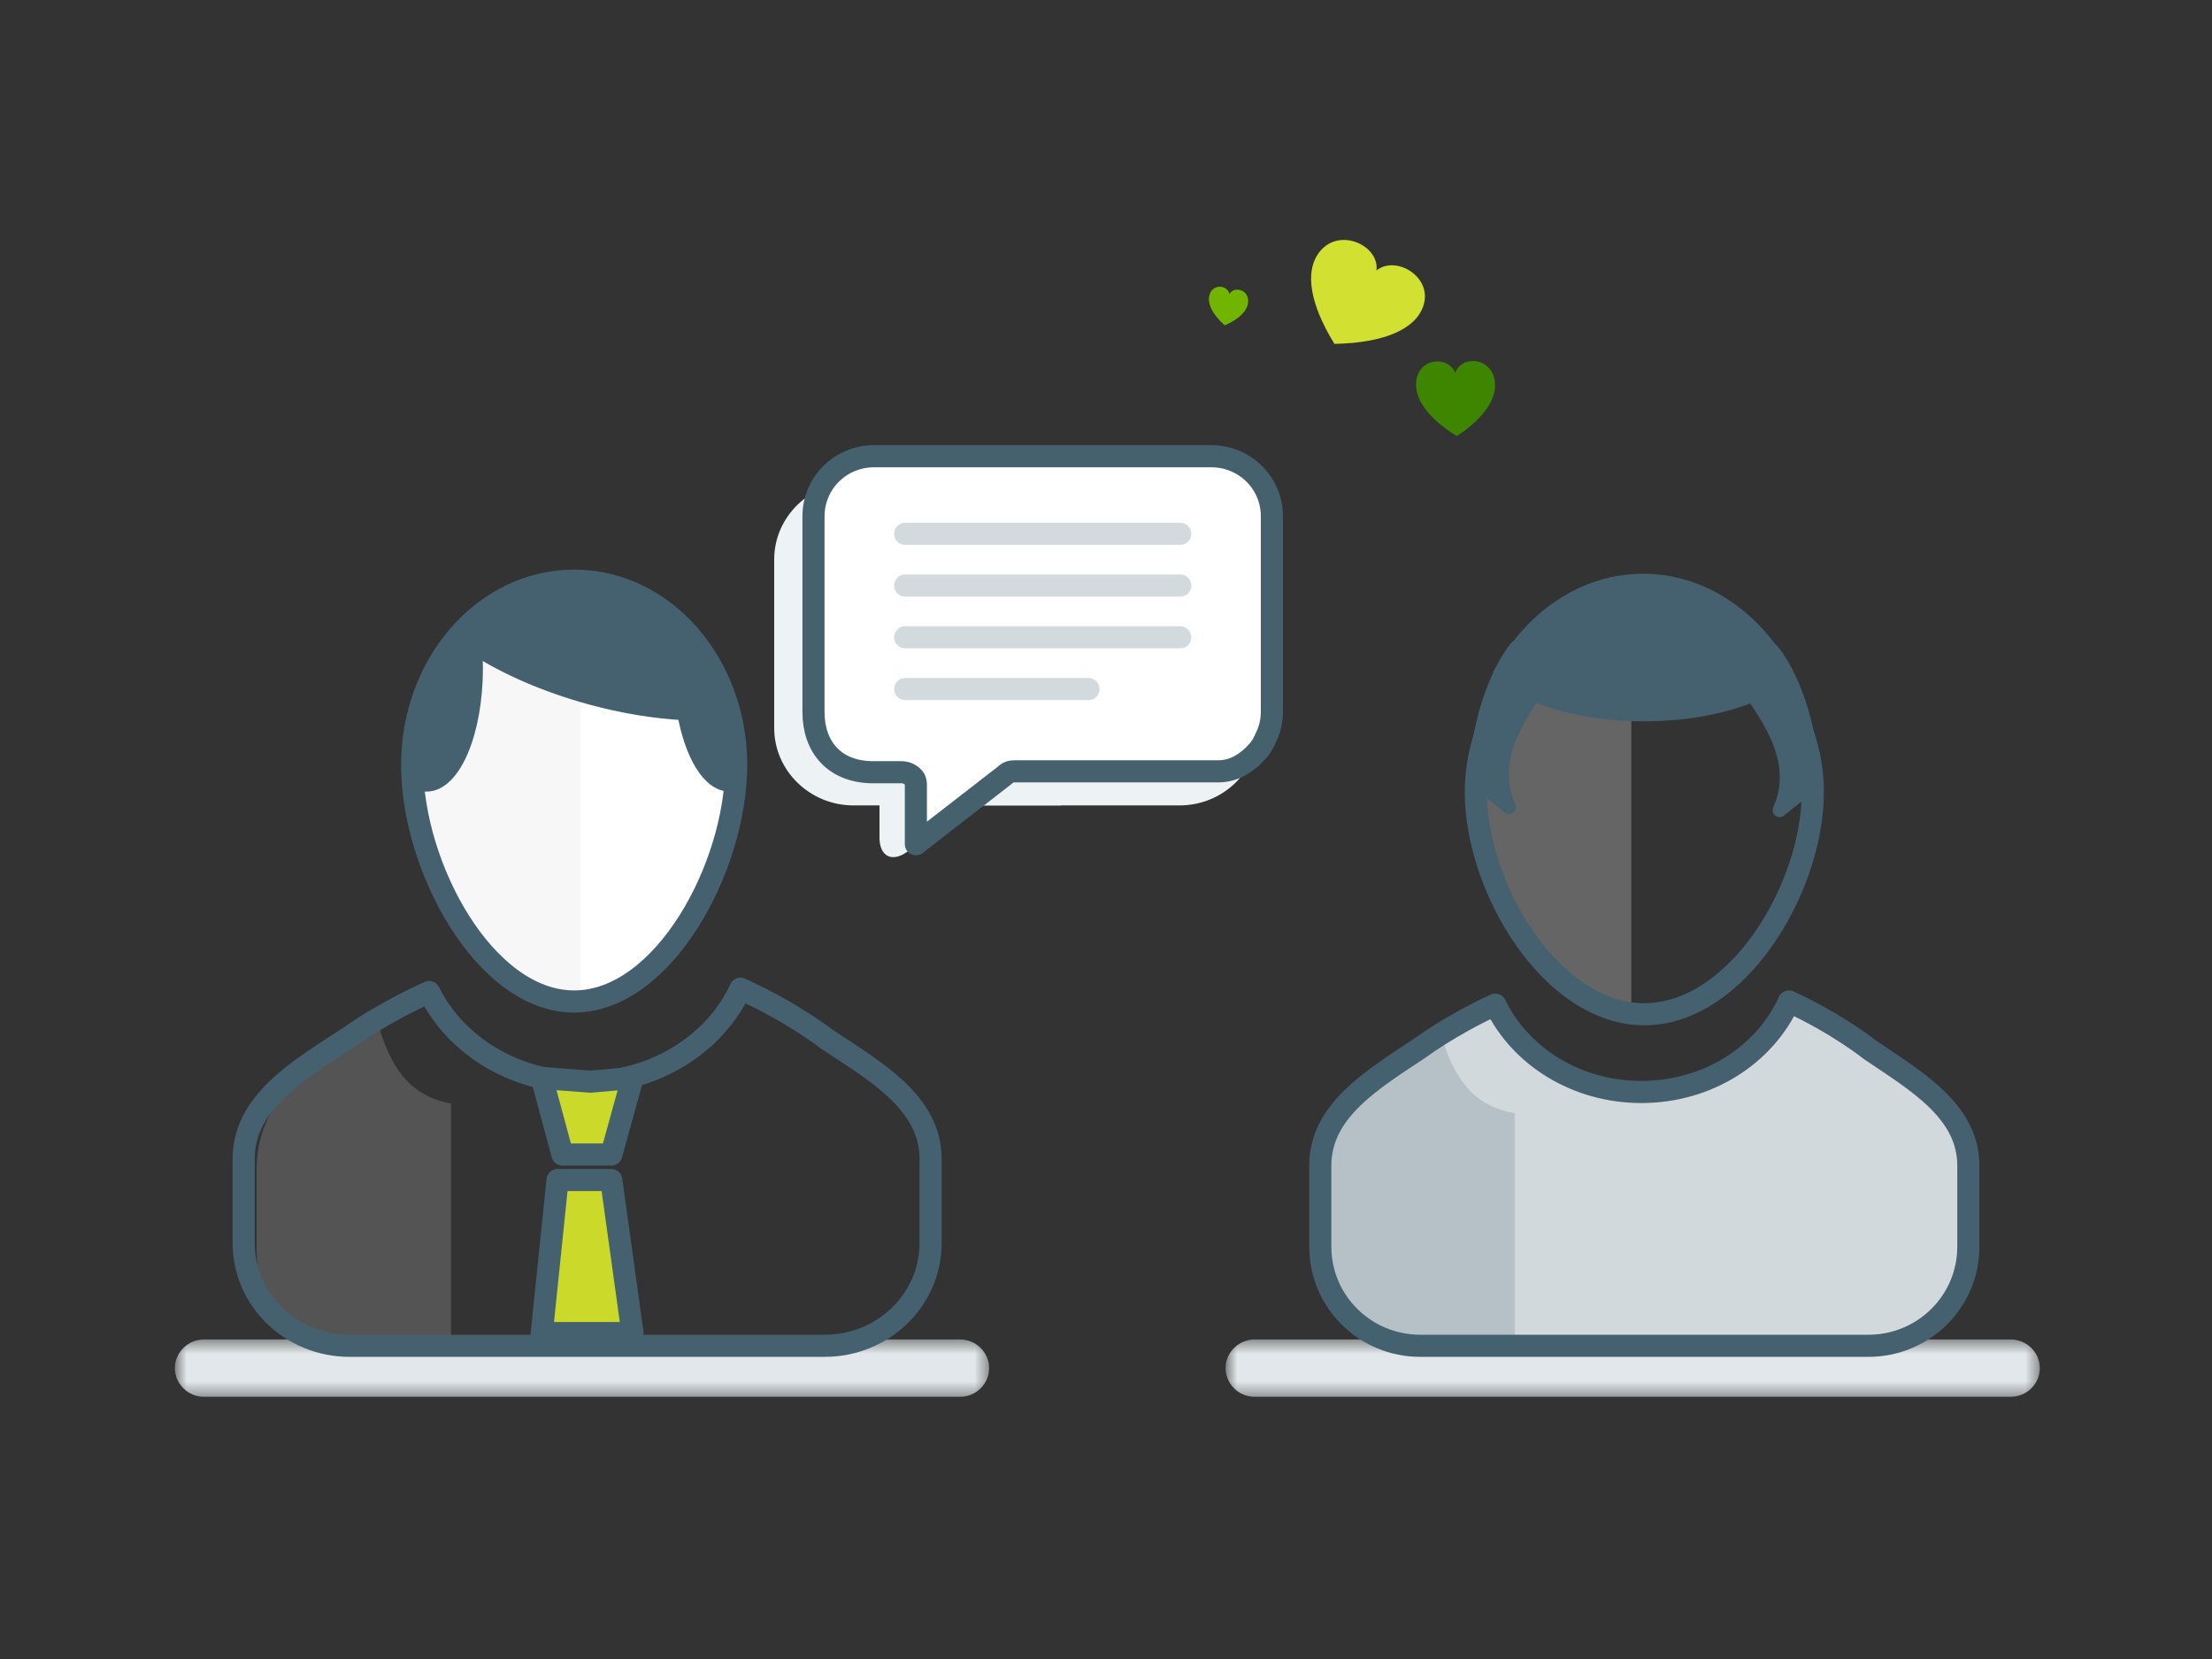
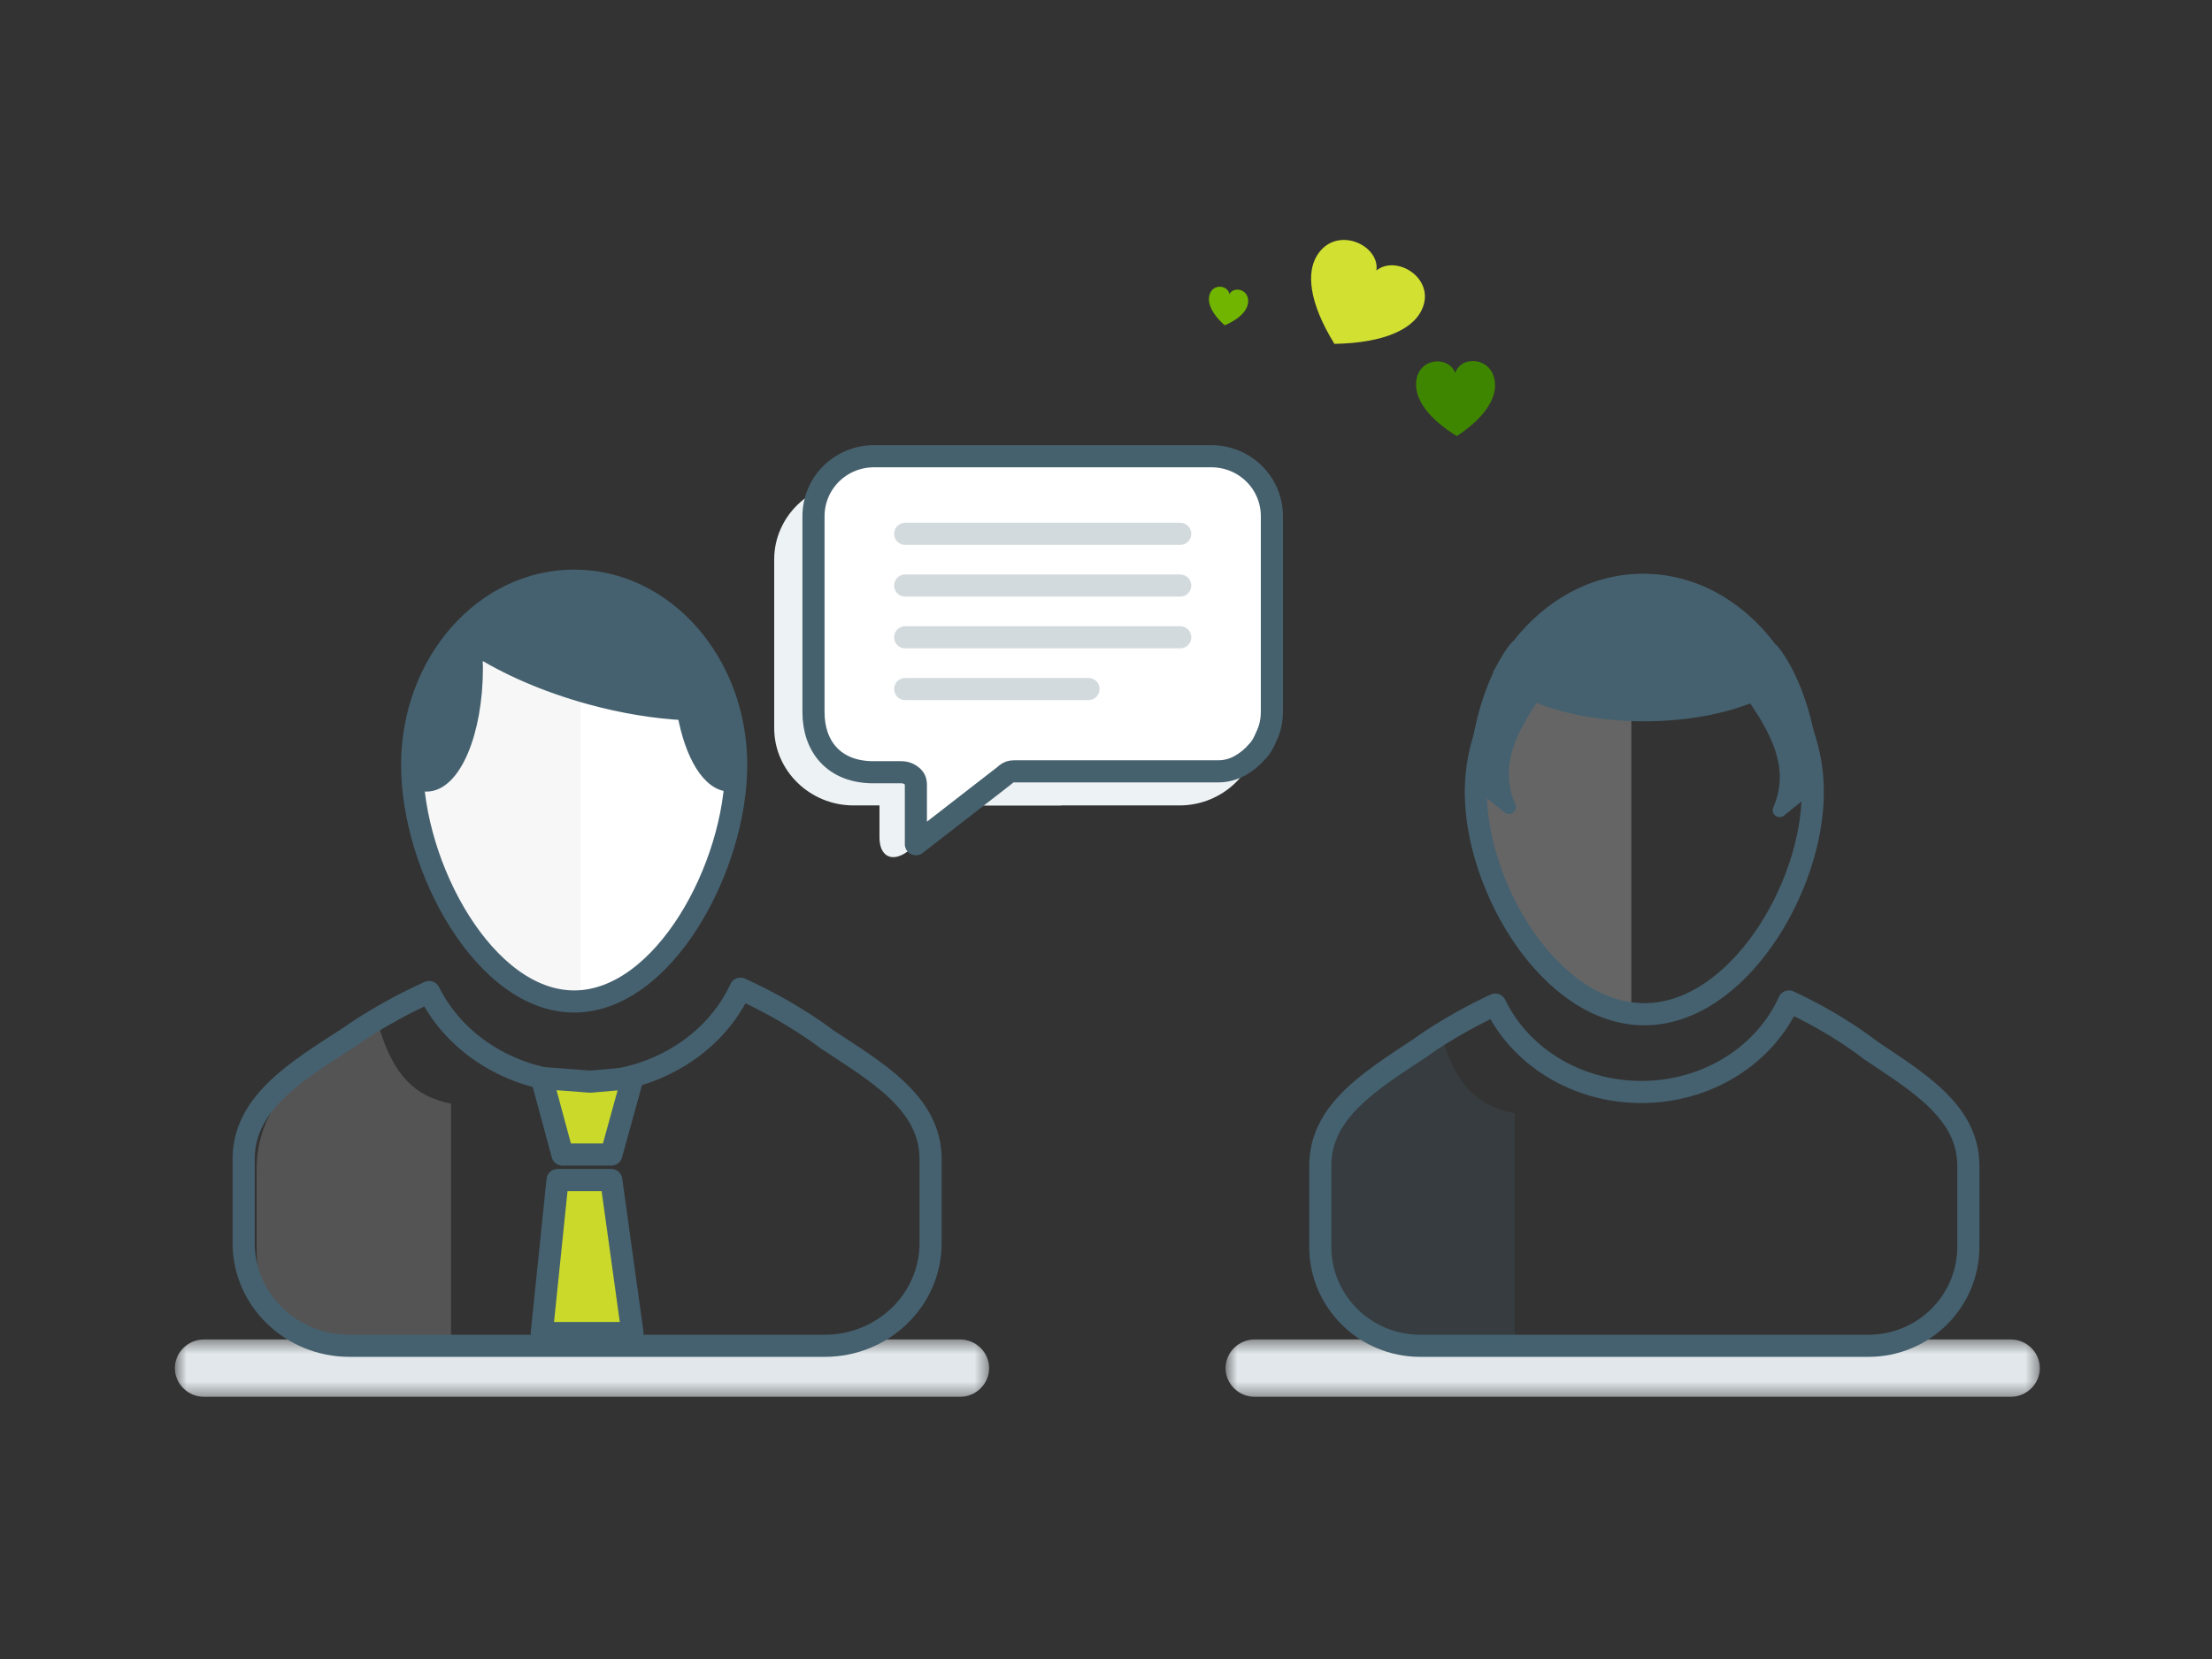
<svg xmlns="http://www.w3.org/2000/svg" xmlns:xlink="http://www.w3.org/1999/xlink" width="160px" height="120px" viewBox="0 0 160 120" version="1.1">
  <rect x="0" y="0" width="160" height="120" fill="#333333" stroke="none" />
  <title>flourishes/small/adviser/adviser-160x120 copy</title>
  <desc>Created with Sketch.</desc>
  <defs>
    <polygon id="path-1" points="0.649 0.463 59.546 0.463 59.546 4.612 0.649 4.612" />
    <polygon id="path-3" points="0.649 0.463 59.546 0.463 59.546 4.612 0.649 4.612" />
  </defs>
  <g id="flourishes/small/adviser/adviser-160x120-copy" stroke="none" stroke-width="1" fill="none" fill-rule="evenodd">
    <g id="Group-5-Copy" transform="translate(12, 14)">
      <g id="Group-209" transform="translate(0, 28)">
        <g id="Group-3" transform="translate(0, 54.423)">
          <mask id="mask-2" fill="white">
            <use xlink:href="#path-1" />
          </mask>
          <g id="Clip-2" />
          <path d="M57.438,4.612 L2.757,4.612 C1.597,4.612 0.649,3.678 0.649,2.538 C0.649,1.398 1.597,0.463 2.757,0.463 L57.438,0.463 C58.597,0.463 59.546,1.398 59.546,2.538 C59.546,3.678 58.597,4.612 57.438,4.612" id="Fill-1" fill="#E1E7EA" mask="url(#mask-2)" />
        </g>
        <path d="M20.625,37.83 C17.962,37.298 16.47,35.76 15.407,32.285 C13.356,33.778 11.064,34.241 11.064,34.241 C8.872,36.526 6.562,38.707 6.562,42.581 L6.562,48.328 C6.562,52.202 8.577,55.345 11.064,55.345 L20.625,55.345 L20.625,37.83 Z" id="Fill-82" fill="#D7D7D7" opacity="0.2" />
        <path d="M47.803,33.164 C47.803,33.164 45.339,31.228 41.559,29.517 C39.724,33.503 35.351,36.309 30.242,36.309 C25.237,36.309 20.938,33.612 19.041,29.755 C15.552,31.334 13.286,33.001 13.286,33.001 C9.554,35.418 5.625,37.728 5.625,41.831 L5.625,47.917 C5.625,52.02 9.054,55.345 13.286,55.345 L47.65,55.345 C51.881,55.345 55.312,52.02 55.312,47.917 L55.312,41.831 C55.312,37.728 51.276,35.472 47.803,33.164 Z" id="Stroke-72" stroke="#45616F" stroke-width="1.6" stroke-linejoin="round" />
        <path d="M41.25,13.337 C41.25,20.705 36.004,30.44 29.531,30.44 C23.059,30.44 17.812,20.705 17.812,13.337 C17.812,5.973 23.059,0 29.531,0 C36.004,0 41.25,5.973 41.25,13.337" id="Fill-74" fill="#FFFFFF" />
        <path d="M30,0.017 C29.903,0.014 29.807,0 29.708,0 C23.137,0 17.812,5.973 17.812,13.338 C17.812,20.705 23.137,30.44 29.708,30.44 C29.807,30.44 29.903,30.417 30,30.41 L30,0.017 Z" id="Fill-84" fill="#D7D7D7" opacity="0.2" />
        <path d="M41.25,13.337 C41.25,20.705 36.004,30.44 29.531,30.44 C23.059,30.44 17.812,20.705 17.812,13.337 C17.812,5.973 23.059,0 29.531,0 C36.004,0 41.25,5.973 41.25,13.337 Z" id="Stroke-76" stroke="#45616F" stroke-width="1.6" stroke-linejoin="round" />
        <polygon id="Fill-88" fill="#CAD92A" points="27.188 35.974 28.683 41.509 32.221 41.509 33.75 35.974 30.71 36.239" />
        <polygon id="Stroke-90" stroke="#45616F" stroke-width="1.6" stroke-linejoin="round" points="27.188 35.974 28.683 41.509 32.221 41.509 33.75 35.974 30.71 36.239" />
        <polygon id="Fill-92" fill="#CAD92A" points="28.329 43.354 32.214 43.354 33.75 54.423 27.188 54.423" />
        <polygon id="Stroke-94" stroke="#45616F" stroke-width="1.6" stroke-linejoin="round" points="28.329 43.354 32.214 43.354 33.75 54.423 27.188 54.423" />
        <path d="M29.531,0 C23.058,0 17.812,5.953 17.812,13.292 C17.812,13.651 17.835,14.02 17.858,14.388 C18.177,14.606 18.504,14.759 18.851,14.759 C20.829,14.759 22.431,10.982 22.431,6.324 C22.431,5.834 22.404,5.36 22.37,4.893 C24.568,6.3 27.417,7.562 30.647,8.451 C33.051,9.112 35.381,9.485 37.489,9.595 C38.033,12.63 39.304,14.759 40.787,14.759 C40.925,14.759 41.057,14.713 41.191,14.68 C41.229,14.211 41.25,13.749 41.25,13.292 C41.25,5.953 36.004,0 29.531,0 Z" id="Stroke-80" stroke="#45616F" stroke-linejoin="round" />
        <path d="M29.531,0 C23.058,0 17.812,5.953 17.812,13.292 C17.812,13.651 17.835,14.02 17.858,14.388 C18.177,14.606 18.504,14.759 18.851,14.759 C20.829,14.759 22.431,10.982 22.431,6.324 C22.431,5.834 22.404,5.36 22.37,4.893 C24.568,6.3 27.417,7.562 30.647,8.451 C33.051,9.112 35.381,9.485 37.489,9.595 C38.033,12.63 39.304,14.759 40.787,14.759 C40.925,14.759 41.057,14.713 41.191,14.68 C41.229,14.211 41.25,13.749 41.25,13.292 C41.25,5.953 36.004,0 29.531,0" id="Fill-78" fill="#45616F" />
      </g>
      <g id="Group-2" transform="translate(44, 19)">
        <path d="M20.842,1.876 C20.81,1.876 20.778,1.871 20.745,1.871 L5.732,1.871 C2.579,1.871 0,4.388 0,7.464 L0,19.665 C0,22.741 2.579,25.258 5.732,25.258 L20.658,25.258 C20.692,25.258 20.723,25.253 20.756,25.253 L20.842,1.876 Z" id="Fill-62" fill="#EDF2F4" />
        <path d="M35.053,1.876 C35.02,1.876 34.989,1.871 34.956,1.871 L19.942,1.871 C16.79,1.871 14.211,4.388 14.211,7.464 L14.211,19.665 C14.211,22.741 16.79,25.258 19.942,25.258 L34.869,25.258 C34.902,25.258 34.933,25.253 34.966,25.253 L35.053,1.876 Z" id="Fill-62" fill="#EDF2F4" transform="translate(24.632, 13.565) scale(-1, 1) translate(-24.632, -13.565) " />
        <path d="M7.615,22.531 L7.615,27.576 C7.615,28.946 8.52,29.409 9.627,28.605 L16.342,23.724 C17.449,22.919 17.239,22.354 15.878,22.466 C15.878,22.466 6.944,23.204 7.615,22.531" id="Fill-64" fill="#EDF2F4" />
        <path d="M2.842,4.351 C2.842,1.934 4.793,0 7.232,0 L31.609,0 C34.048,0 36,1.934 36,4.351 L36,18.439 C36,19.13 35.86,19.752 35.582,20.304 C35.442,20.649 35.233,21.064 34.954,21.34 C34.606,21.755 34.188,22.1 33.7,22.376 C33.212,22.653 32.655,22.791 32.166,22.791 L23.732,22.791 L21.99,22.791 L20.665,22.791 L17.389,22.791 C17.111,22.791 16.902,22.859 16.692,23.067 L10.248,28.065 L10.248,24.034 C10.257,23.626 10.248,23.412 10.039,23.205 C9.829,22.998 9.55,22.859 9.202,22.859 L7.181,22.859 C4.324,22.859 2.842,20.995 2.842,18.509 L2.842,4.351 Z" id="Fill-66" fill="#FFFFFF" />
        <path d="M2.842,4.351 C2.842,1.934 4.793,0 7.232,0 L31.609,0 C34.048,0 36,1.934 36,4.351 L36,18.439 C36,19.13 35.86,19.752 35.582,20.304 C35.442,20.649 35.233,21.064 34.954,21.34 C34.606,21.755 34.188,22.1 33.7,22.376 C33.212,22.653 32.655,22.791 32.166,22.791 L23.732,22.791 L21.99,22.791 L20.665,22.791 L17.389,22.791 C17.111,22.791 16.902,22.859 16.692,23.067 L10.248,28.065 L10.248,24.034 C10.257,23.626 10.248,23.412 10.039,23.205 C9.829,22.998 9.55,22.859 9.202,22.859 L7.181,22.859 C4.324,22.859 2.842,20.995 2.842,18.509 L2.842,4.351 Z" id="Stroke-67" stroke="#46616E" stroke-width="1.6" stroke-linecap="round" stroke-linejoin="round" />
        <path d="M9.474,5.613 L29.368,5.613" id="Stroke-68" stroke="#D3DADD" stroke-width="1.6" stroke-linecap="round" />
        <path d="M9.474,9.355 L29.368,9.355" id="Stroke-69" stroke="#D3DADD" stroke-width="1.6" stroke-linecap="round" />
        <path d="M9.474,13.097 L29.368,13.097" id="Stroke-70" stroke="#D3DADD" stroke-width="1.6" stroke-linecap="round" />
        <path d="M9.474,16.839 L22.737,16.839" id="Stroke-71" stroke="#D3DADD" stroke-width="1.6" stroke-linecap="round" />
      </g>
      <g id="Group" transform="translate(76, 28)">
        <g id="Group-3" transform="translate(0, 54.423)">
          <mask id="mask-4" fill="white">
            <use xlink:href="#path-3" />
          </mask>
          <g id="Clip-2" />
          <path d="M57.438,4.612 L2.757,4.612 C1.597,4.612 0.649,3.678 0.649,2.538 C0.649,1.398 1.597,0.463 2.757,0.463 L57.438,0.463 C58.597,0.463 59.546,1.398 59.546,2.538 C59.546,3.678 58.597,4.612 57.438,4.612" id="Fill-1" fill="#E1E7EA" mask="url(#mask-4)" />
        </g>
        <path d="M30,2.783 C29.908,2.783 29.822,2.767 29.73,2.767 C23.666,2.767 18.75,8.378 18.75,15.301 C18.75,22.222 23.666,31.362 29.73,31.362 C29.822,31.362 29.908,31.344 30,31.339 L30,2.783 Z" id="Fill-1" fill="#D8D8D8" opacity="0.3" />
-         <path d="M47.29,33.957 C47.29,33.957 44.966,32.086 41.401,30.44 C39.67,34.281 35.544,36.986 30.725,36.986 C26.001,36.986 21.946,34.387 20.157,30.667 C16.864,32.192 14.729,33.796 14.729,33.796 C11.206,36.131 7.5,38.355 7.5,42.311 L7.5,48.181 C7.5,52.139 10.735,55.345 14.729,55.345 L47.146,55.345 C51.14,55.345 54.375,52.139 54.375,48.181 L54.375,42.311 C54.375,38.355 50.568,36.181 47.29,33.957" id="Fill-3" fill="#D2D9DC" />
        <path d="M47.29,33.957 C47.29,33.957 44.966,32.086 41.401,30.44 C39.67,34.281 35.544,36.986 30.725,36.986 C26.001,36.986 21.946,34.387 20.157,30.667 C16.864,32.192 14.729,33.796 14.729,33.796 C11.206,36.131 7.5,38.355 7.5,42.311 L7.5,48.181 C7.5,52.139 10.735,55.345 14.729,55.345 L47.146,55.345 C51.14,55.345 54.375,52.139 54.375,48.181 L54.375,42.311 C54.375,38.355 50.568,36.181 47.29,33.957 Z" id="Stroke-5" stroke="#45616F" stroke-width="1.6" stroke-linejoin="round" />
        <path d="M43.125,15.299 C43.125,22.219 37.671,31.362 30.938,31.362 C24.207,31.362 18.75,22.219 18.75,15.299 C18.75,8.378 24.207,2.767 30.938,2.767 C37.671,2.767 43.125,8.378 43.125,15.299 Z" id="Stroke-7" stroke="#45616F" stroke-width="1.6" stroke-linejoin="round" />
        <path d="M43.125,14.673 C43.005,10.155 41.471,6.678 40.261,5.149 C40.184,5.051 40.109,4.981 40.04,4.93 C37.794,1.919 34.522,0 30.851,0 C27.273,0 24.076,1.83 21.838,4.706 C21.766,4.756 21.694,4.824 21.614,4.925 C21.3,5.32 20.967,5.851 20.642,6.488 C20.594,6.575 20.535,6.653 20.49,6.737 C20.498,6.746 20.508,6.751 20.516,6.76 C19.632,8.589 18.835,11.25 18.75,14.451 L21.15,16.382 C19.944,13.581 21.007,11.062 22.941,8.261 C22.941,8.261 22.938,8.241 22.938,8.225 C25.016,9.12 27.811,9.675 30.912,9.675 C34.043,9.675 36.859,9.106 38.947,8.197 C38.94,8.373 38.934,8.486 38.934,8.486 C40.868,11.286 41.931,13.803 40.725,16.603 L43.125,14.673 Z" id="Fill-9" fill="#45616F" />
        <path d="M43.125,14.673 C43.005,10.155 41.471,6.678 40.261,5.149 C40.184,5.051 40.109,4.981 40.04,4.93 C37.794,1.919 34.522,0 30.851,0 C27.273,0 24.076,1.83 21.838,4.706 C21.766,4.756 21.694,4.824 21.614,4.925 C21.3,5.32 20.967,5.851 20.642,6.488 C20.594,6.575 20.535,6.653 20.49,6.737 C20.498,6.746 20.508,6.751 20.516,6.76 C19.632,8.589 18.835,11.25 18.75,14.451 L21.15,16.382 C19.944,13.581 21.007,11.062 22.941,8.261 C22.941,8.261 22.938,8.241 22.938,8.225 C25.016,9.12 27.811,9.675 30.912,9.675 C34.043,9.675 36.859,9.106 38.947,8.197 C38.94,8.373 38.934,8.486 38.934,8.486 C40.868,11.286 41.931,13.803 40.725,16.603 L43.125,14.673 Z" id="Stroke-11" stroke="#45616F" stroke-linejoin="round" />
        <path d="M21.562,38.531 C18.901,38.023 17.408,36.541 16.344,33.207 C14.295,34.643 12.002,35.085 12.002,35.085 C9.811,37.281 7.5,39.372 7.5,43.091 L7.5,48.609 C7.5,52.331 9.516,55.345 12.002,55.345 L21.562,55.345 L21.562,38.531 Z" id="Fill-13" fill="#45616F" opacity="0.2" />
      </g>
      <g id="3-hearts" transform="translate(86.5, 10) rotate(11) translate(-86.5, -10) translate(75, 3)" fill-rule="nonzero">
        <path d="M19.357,8.559 C19.113,7.163 16.736,6.927 16.401,8.909 C16.234,9.897 16.728,11.343 18.594,13.067 C20.914,12.112 21.853,10.929 22.02,9.942 C22.354,7.971 20.049,7.326 19.357,8.559 Z" id="Shape-Copy-16" fill="#3F8600" transform="translate(19.212, 10.267) rotate(-22) translate(-19.212, -10.267) " />
        <path d="M1.764,6.146 C1.642,5.448 0.454,5.33 0.286,6.321 C0.202,6.815 0.449,7.538 1.382,8.4 C2.542,7.923 3.012,7.331 3.095,6.837 C3.262,5.852 2.11,5.53 1.764,6.146 Z" id="Shape-Copy-36" fill="#71B500" transform="translate(1.691, 7) rotate(-12) translate(-1.691, -7) " />
        <path d="M11.38,2.39 C11.014,0.528 7.449,0.213 6.946,2.857 C6.695,4.174 7.436,6.102 10.236,8.4 C13.715,7.127 15.124,5.55 15.374,4.233 C15.875,1.605 12.417,0.746 11.38,2.39 Z" id="Shape-Copy-32" fill="#D2E032" transform="translate(11.162, 4.667) rotate(8) translate(-11.162, -4.667) " />
      </g>
    </g>
  </g>
</svg>